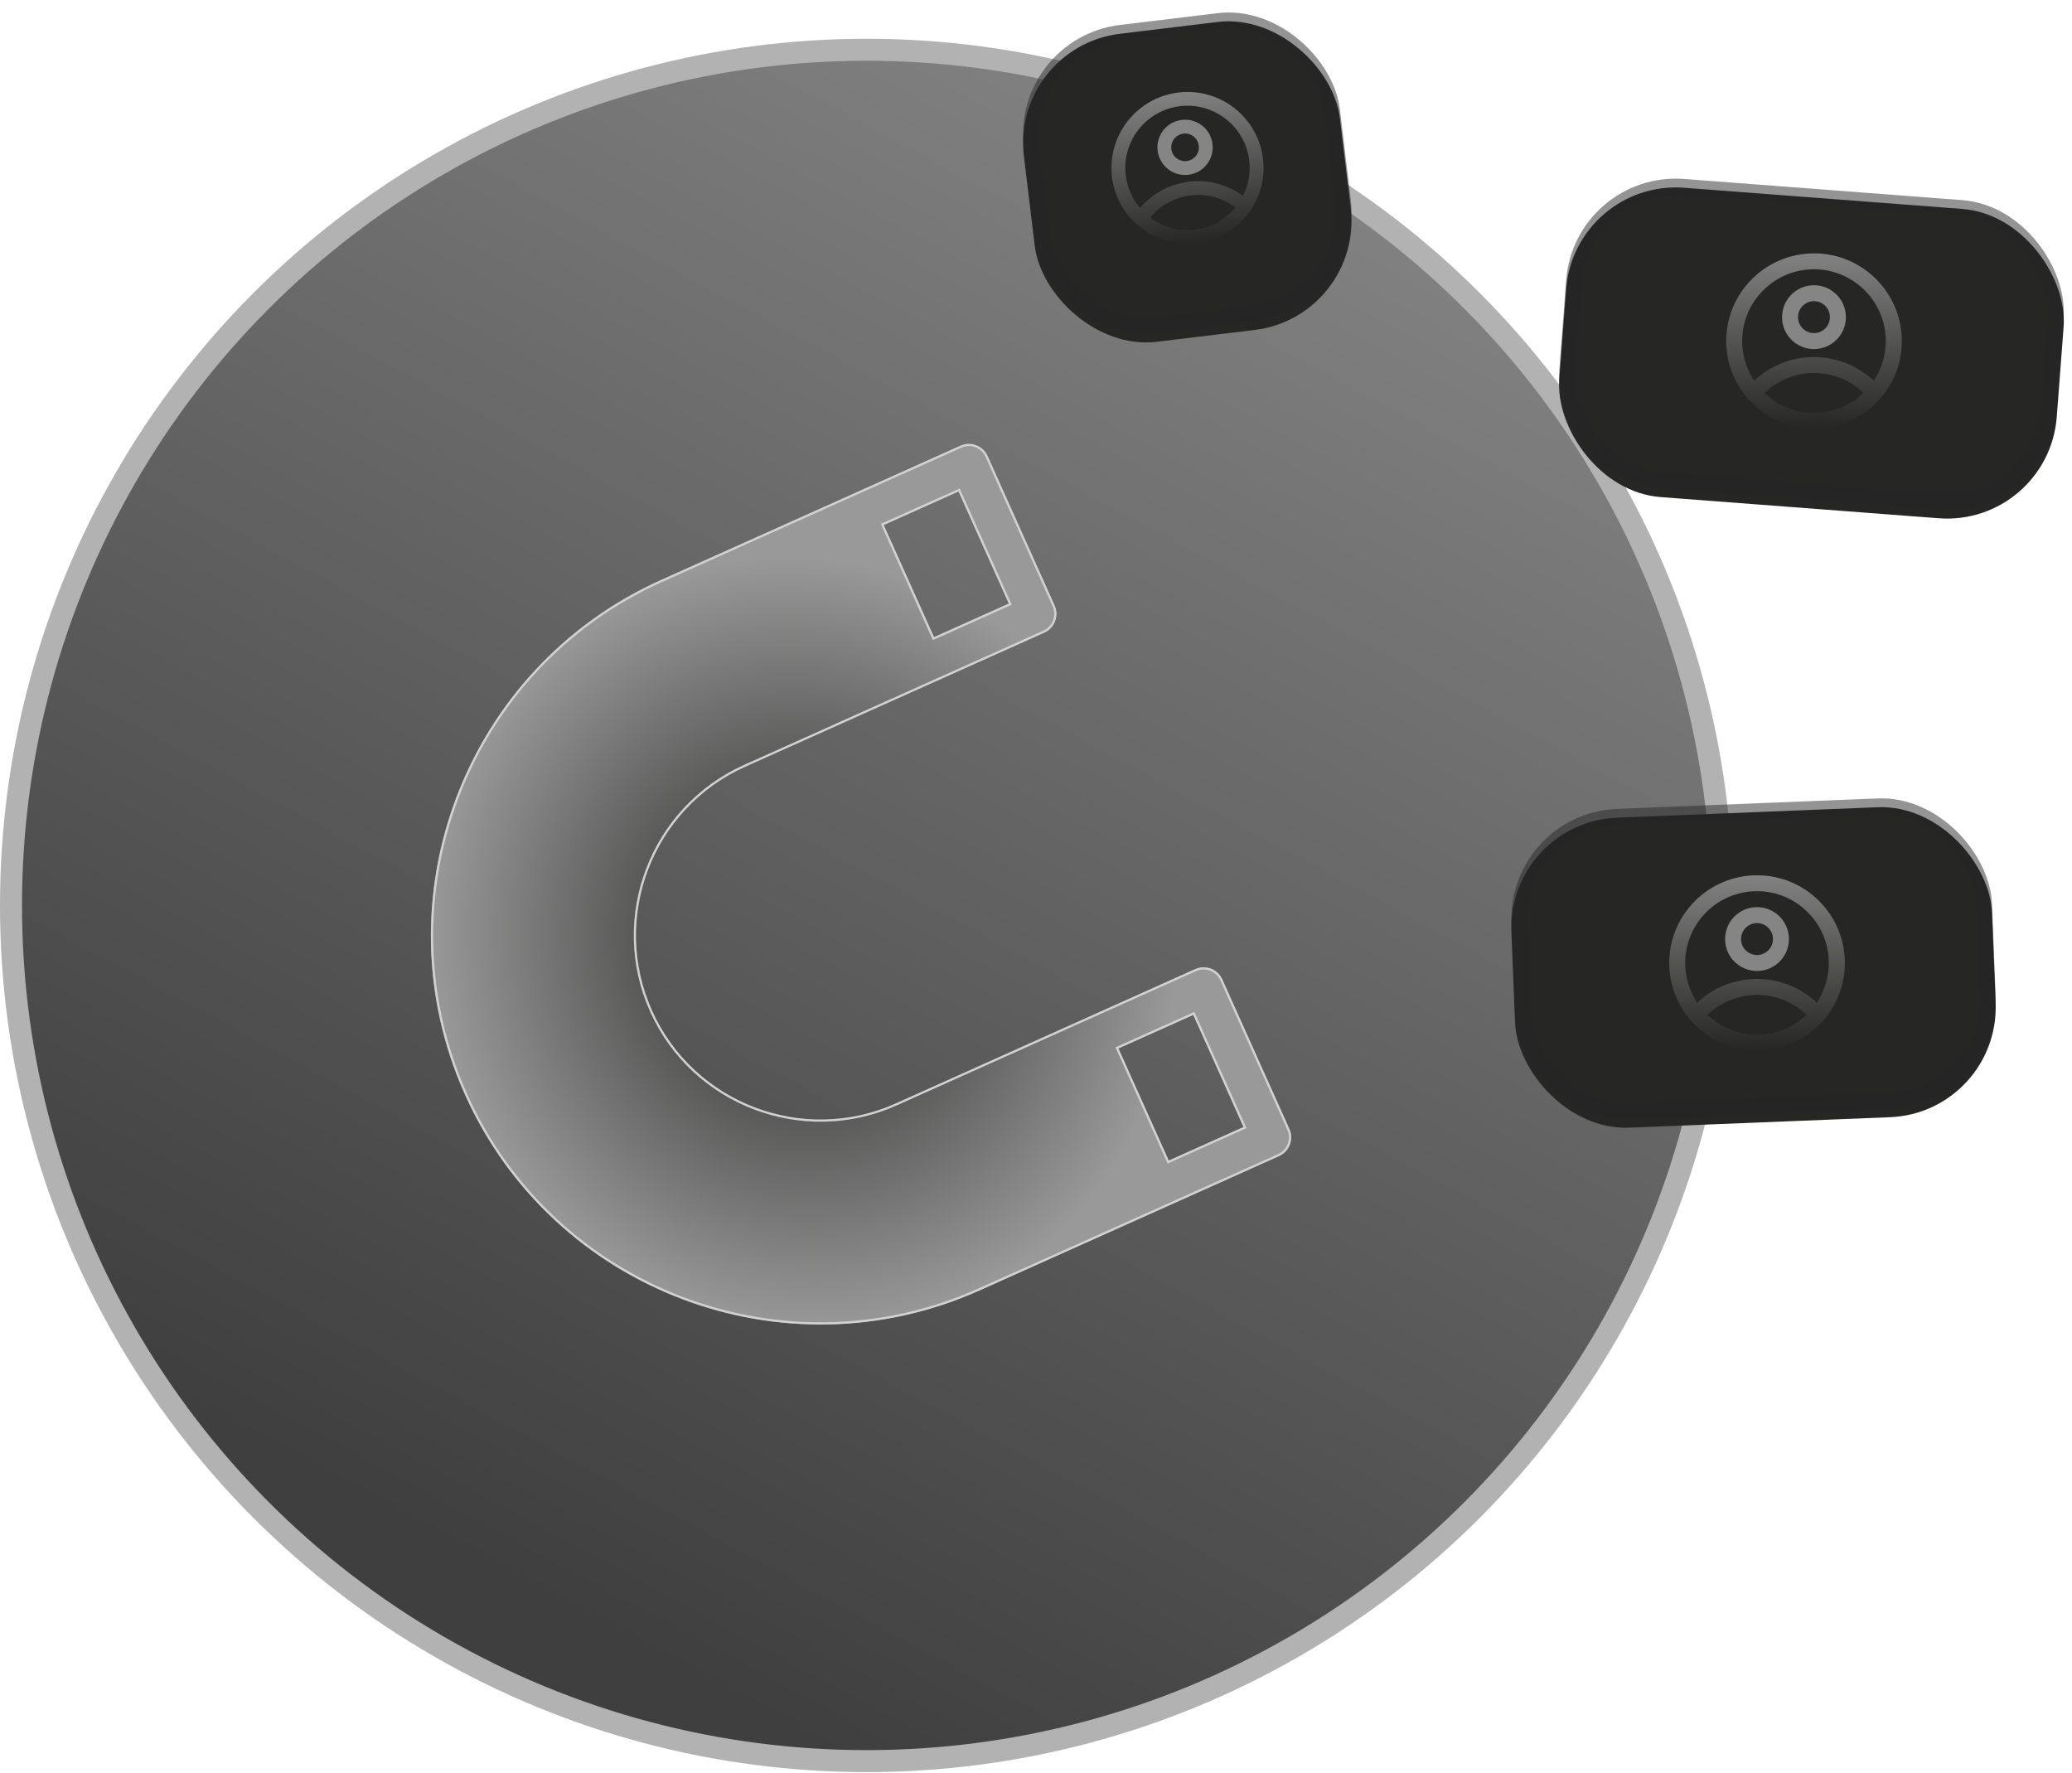
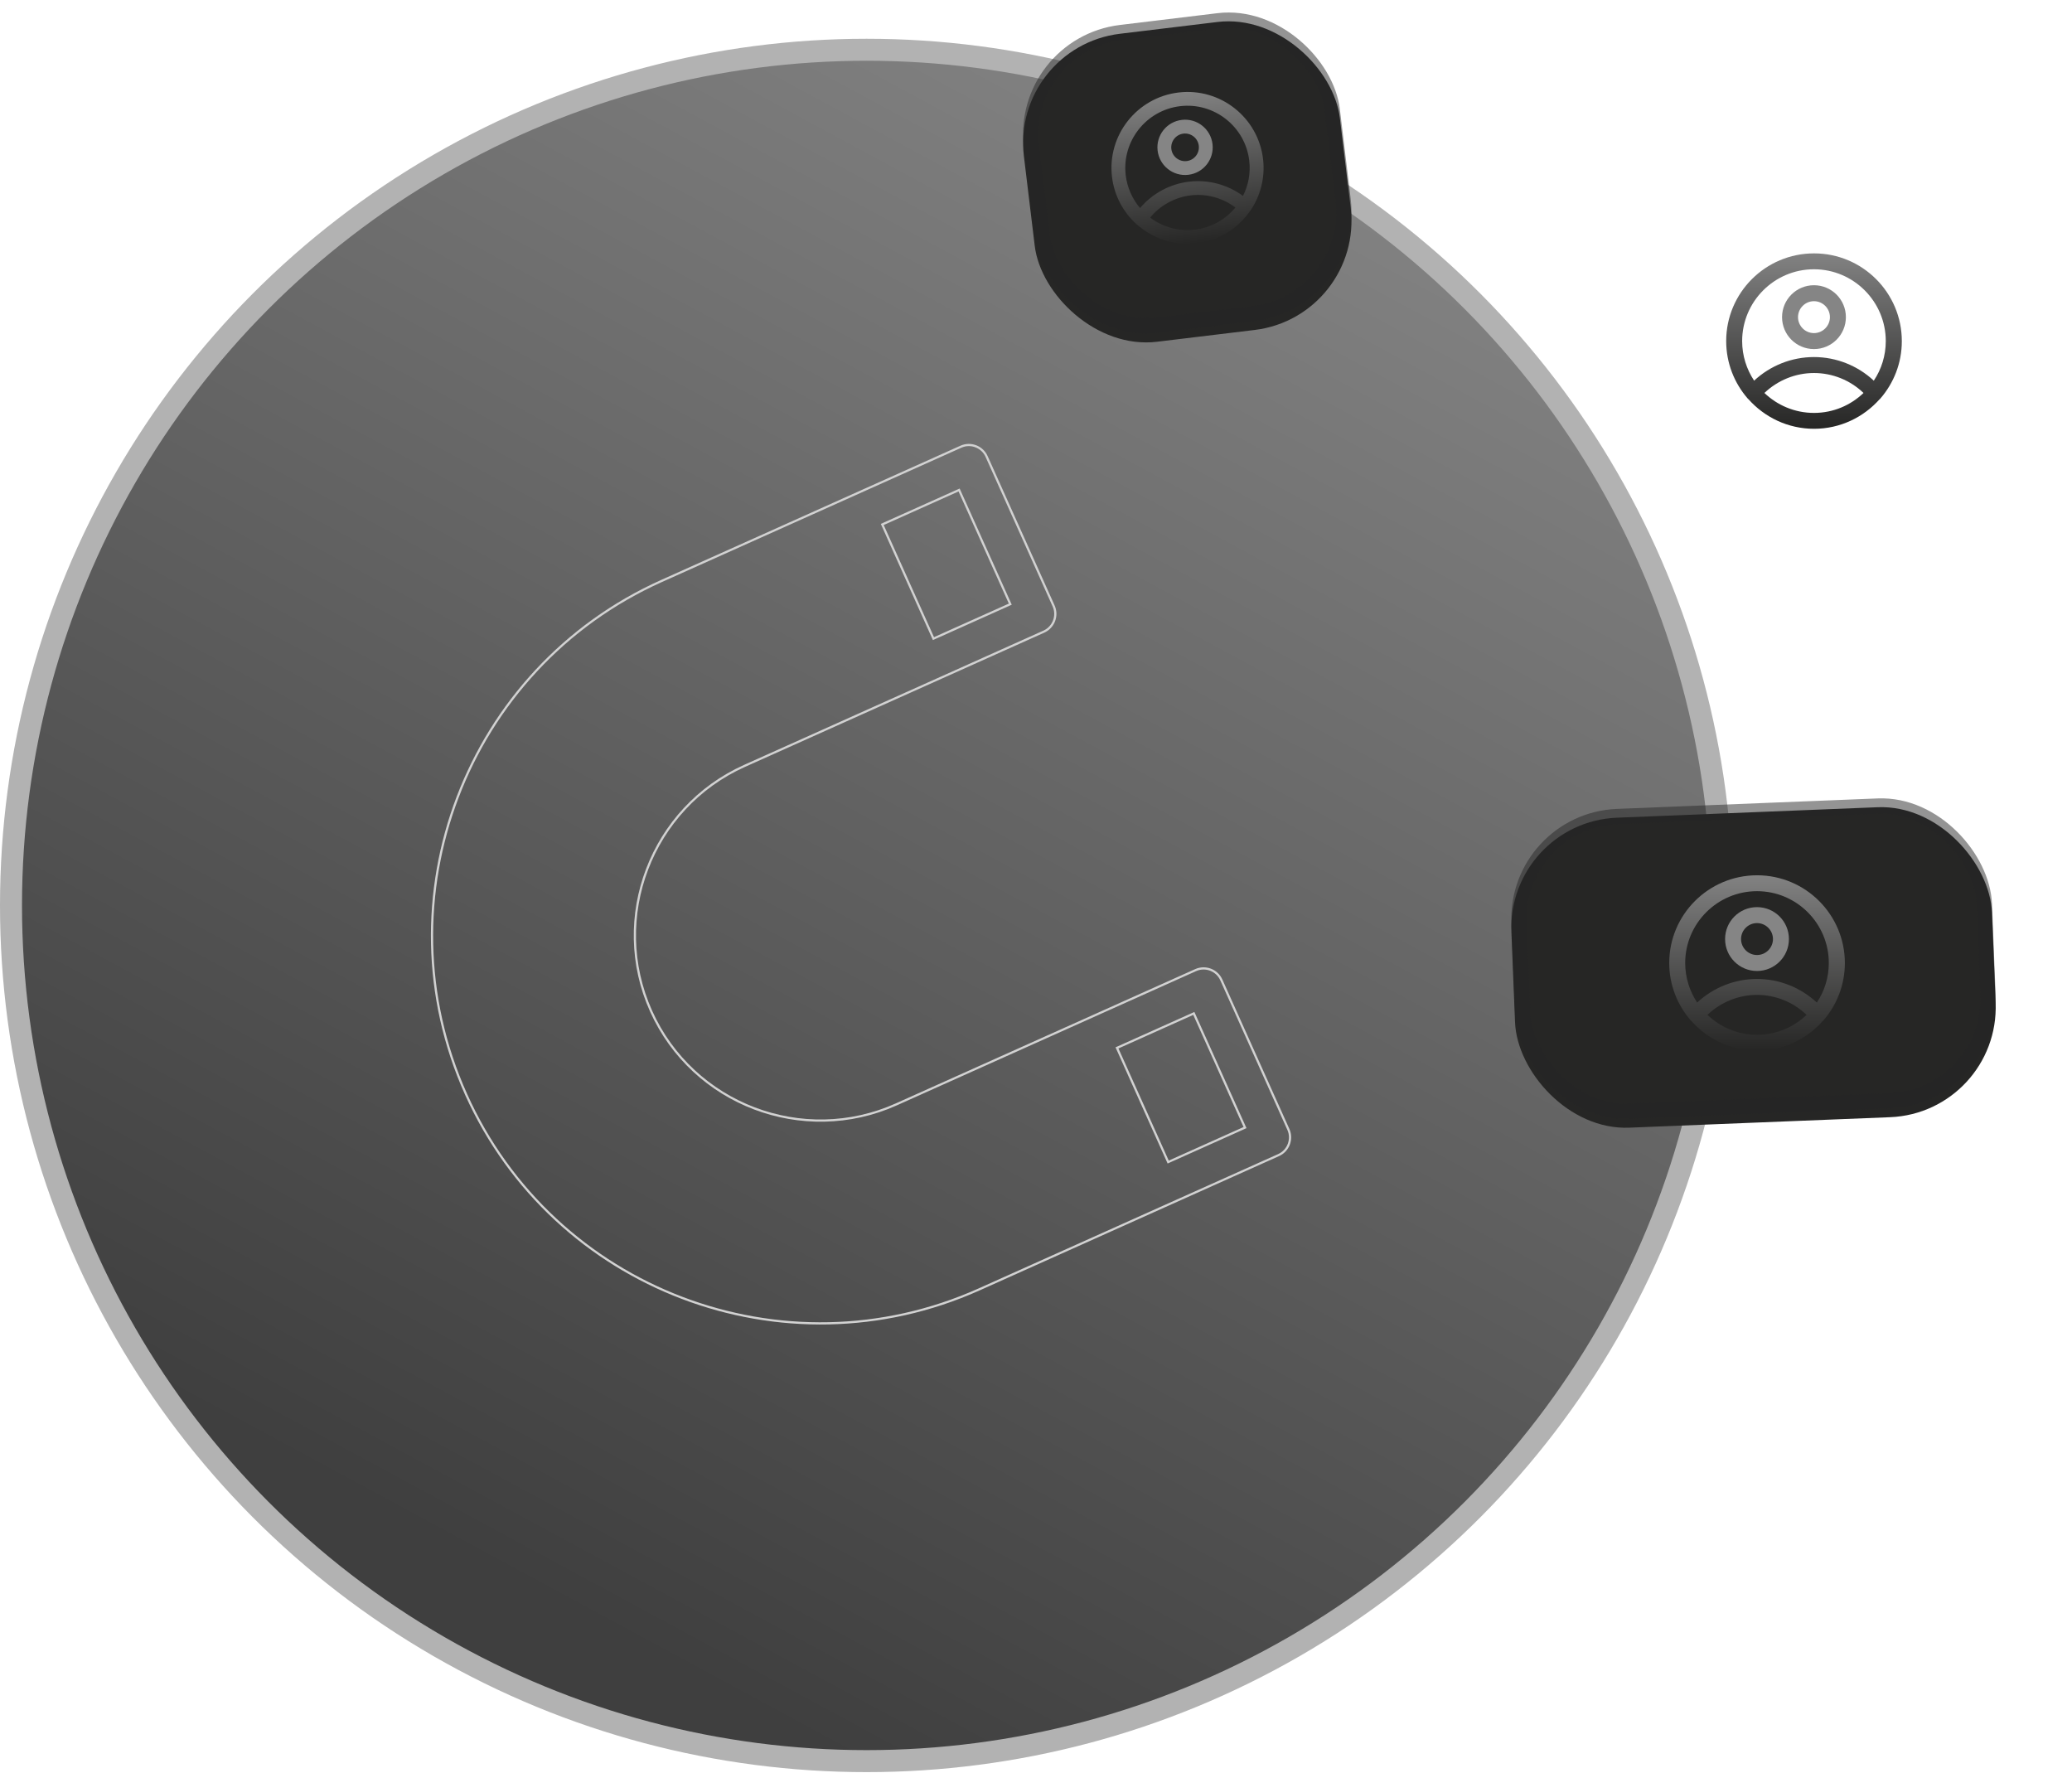
<svg xmlns="http://www.w3.org/2000/svg" width="942" height="806" viewBox="0 0 942 806" fill="none">
  <circle cx="393.979" cy="411.598" r="388.979" fill="url(#paint0_linear_53_582)" stroke="#B2B2B2" stroke-width="10" />
  <g filter="url(#filter0_i_53_582)">
    <rect x="685.13" y="369.72" width="218.666" height="141.022" rx="50" transform="rotate(-2.301 685.13 369.72)" fill="#262625" />
  </g>
  <rect x="688.768" y="373.077" width="211.666" height="134.022" rx="46.5" transform="rotate(-2.301 688.768 373.077)" stroke="#262625" stroke-opacity="0.49" stroke-width="7" />
  <g filter="url(#filter1_i_53_582)">
    <rect x="459.496" y="17.351" width="144.695" height="141.022" rx="50" transform="rotate(-6.891 459.496 17.351)" fill="#262625" />
  </g>
  <rect x="463.391" y="20.406" width="137.695" height="134.022" rx="46.5" transform="rotate(-6.891 463.391 20.406)" stroke="#262625" stroke-opacity="0.49" stroke-width="7" />
  <g filter="url(#filter2_i_53_582)">
-     <rect x="715.812" y="77.553" width="226.822" height="141.022" rx="50" transform="rotate(4.353 715.812 77.553)" fill="#262625" />
-   </g>
-   <rect x="719.036" y="81.308" width="219.822" height="134.022" rx="46.5" transform="rotate(4.353 719.036 81.308)" stroke="#262625" stroke-opacity="0.49" stroke-width="7" />
+     </g>
  <g filter="url(#filter3_d_53_582)">
-     <path d="M586.192 496.206L555.702 428.222C553.606 423.548 548.063 421.441 543.386 423.538L407.3 484.571C365.113 503.491 315.359 484.567 296.457 442.422C277.555 400.275 296.52 350.533 338.702 331.615L474.787 270.583C479.465 268.485 481.578 262.944 479.481 258.27L448.991 190.286C446.895 185.612 441.353 183.504 436.675 185.602L300.589 246.635C211.453 286.611 171.453 391.511 211.399 480.58C251.342 569.644 356.275 609.55 445.42 569.569L581.506 508.537C586.184 506.439 588.296 500.898 586.2 496.224L586.192 496.206ZM435.786 206.399L458.653 257.388L424.632 272.646L401.764 221.657L435.786 206.399ZM531.347 510.591L508.479 459.603L542.501 444.345L565.368 495.333L531.347 510.591Z" fill="url(#paint1_radial_53_582)" />
    <path d="M436.242 206.195L436.037 205.739L435.581 205.943L401.56 221.201L401.104 221.406L401.308 221.862L424.176 272.85L424.38 273.307L424.837 273.102L458.858 257.844L459.314 257.639L459.11 257.183L436.242 206.195ZM530.89 510.795L531.095 511.252L531.551 511.047L565.573 495.789L566.029 495.584L565.824 495.128L542.957 444.14L542.752 443.684L542.296 443.888L508.275 459.146L507.818 459.351L508.023 459.807L530.89 510.795ZM555.246 428.427L585.736 496.411L585.744 496.429C587.727 500.851 585.728 506.096 581.301 508.081L445.216 569.113C356.322 608.981 251.686 569.187 211.855 480.375C172.022 391.559 211.909 286.954 300.794 247.091L436.879 186.059C441.306 184.073 446.552 186.069 448.535 190.49L479.025 258.475C481.008 262.896 479.009 268.142 474.583 270.127L338.497 331.159C296.063 350.19 276.986 400.227 296.001 442.626C315.016 485.024 365.066 504.06 407.505 485.027L543.59 423.995C548.017 422.01 553.263 424.005 555.246 428.427Z" stroke="#D2D2D2" />
  </g>
  <path d="M828.686 464.135H828.759C828.831 464.062 828.868 463.989 828.94 463.917C835.035 456.915 838.735 447.773 838.735 437.797C838.735 415.777 820.85 397.89 798.828 397.89C776.806 397.89 758.886 415.739 758.886 437.758C758.886 447.735 762.587 456.877 768.681 463.878C768.754 463.951 768.79 464.023 768.863 464.096H768.935C776.263 472.367 786.929 477.627 798.828 477.627C810.727 477.627 821.391 472.367 828.72 464.096L828.686 464.135ZM771.585 455.755C768.175 450.603 766.143 444.4 766.143 437.761C766.143 419.767 780.799 405.113 798.791 405.113C816.783 405.113 831.439 419.769 831.439 437.761C831.439 444.4 829.443 450.603 825.997 455.755C818.633 448.898 808.91 445.016 798.788 445.016C788.666 445.016 778.945 448.898 771.579 455.755H771.585ZM798.794 452.272C807.21 452.272 815.264 455.537 821.323 461.341C815.446 466.964 807.537 470.411 798.794 470.411C790.05 470.411 782.106 466.928 776.265 461.341C782.323 455.573 790.377 452.272 798.794 452.272Z" fill="url(#paint2_linear_53_582)" />
  <path d="M813.305 426.878C813.305 418.861 806.811 412.367 798.794 412.367C790.776 412.367 784.283 418.861 784.283 426.878C784.283 434.896 790.776 441.389 798.794 441.389C806.811 441.389 813.305 434.896 813.305 426.878ZM791.538 426.878C791.538 422.888 794.803 419.623 798.794 419.623C802.784 419.623 806.049 422.888 806.049 426.878C806.049 430.869 802.784 434.134 798.794 434.134C794.803 434.134 791.538 430.869 791.538 426.878Z" fill="#858585" />
  <path d="M854.583 181.426H854.656C854.728 181.354 854.765 181.281 854.837 181.208C860.932 174.207 864.632 165.065 864.632 155.089C864.632 133.069 846.747 115.182 824.725 115.182C802.703 115.182 784.783 133.03 784.783 155.05C784.783 165.026 788.483 174.168 794.578 181.17C794.651 181.242 794.687 181.315 794.759 181.387H794.832C802.16 189.659 812.826 194.919 824.725 194.919C836.624 194.919 847.288 189.659 854.617 181.387L854.583 181.426ZM797.482 173.046C794.072 167.895 792.04 161.691 792.04 155.053C792.04 137.059 806.696 122.405 824.688 122.405C842.68 122.405 857.336 137.061 857.336 155.053C857.336 161.691 855.34 167.895 851.894 173.046C844.53 166.19 834.807 162.308 824.685 162.308C814.563 162.308 804.842 166.19 797.476 173.046H797.482ZM824.691 169.564C833.107 169.564 841.161 172.828 847.219 178.633C841.343 184.256 833.434 187.702 824.691 187.702C815.947 187.702 808.003 184.22 802.162 178.633C808.22 172.865 816.274 169.564 824.691 169.564Z" fill="url(#paint3_linear_53_582)" />
  <path d="M839.202 144.17C839.202 136.152 832.708 129.659 824.691 129.659C816.673 129.659 810.18 136.152 810.18 144.17C810.18 152.187 816.673 158.681 824.691 158.681C832.708 158.681 839.202 152.187 839.202 144.17ZM817.435 144.17C817.435 140.179 820.7 136.914 824.691 136.914C828.681 136.914 831.946 140.179 831.946 144.17C831.946 148.16 828.681 151.425 824.691 151.425C820.7 151.425 817.435 148.16 817.435 144.17Z" fill="#858585" />
  <path d="M568.263 95.989L568.326 95.982C568.381 95.912 568.404 95.846 568.459 95.776C572.991 89.135 575.245 80.897 574.232 72.316C571.997 53.377 554.798 39.807 535.857 42.043C516.916 44.279 503.314 61.45 505.55 80.389C506.563 88.97 510.673 96.457 516.626 101.861C516.696 101.916 516.735 101.974 516.804 102.029L516.867 102.022C524.009 108.392 533.717 111.834 543.951 110.626C554.186 109.418 562.824 103.811 568.288 95.953L568.263 95.989ZM518.299 94.579C514.843 90.494 512.466 85.365 511.792 79.655C509.965 64.178 521.083 50.086 536.558 48.26C552.033 46.433 566.126 57.551 567.953 73.026C568.627 78.736 567.541 84.274 565.099 89.055C558.069 83.905 549.313 81.553 540.606 82.581C531.9 83.609 523.933 87.934 518.294 94.579L518.299 94.579ZM541.348 88.821C548.587 87.966 555.845 89.957 561.646 94.334C557.162 99.767 550.71 103.534 543.19 104.422C535.669 105.31 528.483 103.121 522.892 98.909C527.517 93.332 534.109 89.675 541.348 88.821Z" fill="url(#paint4_linear_53_582)" />
  <path d="M551.251 65.506C550.437 58.611 544.193 53.685 537.297 54.499C530.401 55.312 525.475 61.557 526.289 68.453C527.103 75.349 533.347 80.274 540.243 79.46C547.139 78.647 552.065 72.402 551.251 65.506ZM532.53 67.716C532.124 64.284 534.601 61.144 538.033 60.739C541.466 60.334 544.605 62.811 545.011 66.243C545.416 69.675 542.939 72.815 539.507 73.22C536.074 73.625 532.935 71.148 532.53 67.716Z" fill="#858585" />
  <defs>
    <filter id="filter0_i_53_582" x="687.097" y="362.907" width="220.219" height="149.755" filterUnits="userSpaceOnUse" color-interpolation-filters="sRGB">
      <feFlood flood-opacity="0" result="BackgroundImageFix" />
      <feBlend mode="normal" in="SourceGraphic" in2="BackgroundImageFix" result="shape" />
      <feColorMatrix in="SourceAlpha" type="matrix" values="0 0 0 0 0 0 0 0 0 0 0 0 0 0 0 0 0 0 127 0" result="hardAlpha" />
      <feMorphology radius="8" operator="erode" in="SourceAlpha" result="effect1_innerShadow_53_582" />
      <feOffset dy="4" />
      <feGaussianBlur stdDeviation="10.45" />
      <feComposite in2="hardAlpha" operator="arithmetic" k2="-1" k3="1" />
      <feColorMatrix type="matrix" values="0 0 0 0 0.511 0 0 0 0 0.511 0 0 0 0 0.511 0 0 0 1 0" />
      <feBlend mode="normal" in2="shape" result="effect1_innerShadow_53_582" />
    </filter>
    <filter id="filter1_i_53_582" x="465.129" y="5.623" width="149.304" height="150.098" filterUnits="userSpaceOnUse" color-interpolation-filters="sRGB">
      <feFlood flood-opacity="0" result="BackgroundImageFix" />
      <feBlend mode="normal" in="SourceGraphic" in2="BackgroundImageFix" result="shape" />
      <feColorMatrix in="SourceAlpha" type="matrix" values="0 0 0 0 0 0 0 0 0 0 0 0 0 0 0 0 0 0 127 0" result="hardAlpha" />
      <feMorphology radius="8" operator="erode" in="SourceAlpha" result="effect1_innerShadow_53_582" />
      <feOffset dy="4" />
      <feGaussianBlur stdDeviation="10.45" />
      <feComposite in2="hardAlpha" operator="arithmetic" k2="-1" k3="1" />
      <feColorMatrix type="matrix" values="0 0 0 0 0.511 0 0 0 0 0.511 0 0 0 0 0.511 0 0 0 1 0" />
      <feBlend mode="normal" in2="shape" result="effect1_innerShadow_53_582" />
    </filter>
    <filter id="filter2_i_53_582" x="708.757" y="81.201" width="229.574" height="154.534" filterUnits="userSpaceOnUse" color-interpolation-filters="sRGB">
      <feFlood flood-opacity="0" result="BackgroundImageFix" />
      <feBlend mode="normal" in="SourceGraphic" in2="BackgroundImageFix" result="shape" />
      <feColorMatrix in="SourceAlpha" type="matrix" values="0 0 0 0 0 0 0 0 0 0 0 0 0 0 0 0 0 0 127 0" result="hardAlpha" />
      <feMorphology radius="8" operator="erode" in="SourceAlpha" result="effect1_innerShadow_53_582" />
      <feOffset dy="4" />
      <feGaussianBlur stdDeviation="10.45" />
      <feComposite in2="hardAlpha" operator="arithmetic" k2="-1" k3="1" />
      <feColorMatrix type="matrix" values="0 0 0 0 0.511 0 0 0 0 0.511 0 0 0 0 0.511 0 0 0 1 0" />
      <feBlend mode="normal" in2="shape" result="effect1_innerShadow_53_582" />
    </filter>
    <filter id="filter3_d_53_582" x="179.81" y="184.79" width="423.301" height="433.406" filterUnits="userSpaceOnUse" color-interpolation-filters="sRGB">
      <feFlood flood-opacity="0" result="BackgroundImageFix" />
      <feColorMatrix in="SourceAlpha" type="matrix" values="0 0 0 0 0 0 0 0 0 0 0 0 0 0 0 0 0 0 127 0" result="hardAlpha" />
      <feOffset dy="17" />
      <feGaussianBlur stdDeviation="8.05" />
      <feComposite in2="hardAlpha" operator="out" />
      <feColorMatrix type="matrix" values="0 0 0 0 0 0 0 0 0 0 0 0 0 0 0 0 0 0 0.25 0" />
      <feBlend mode="normal" in2="BackgroundImageFix" result="effect1_dropShadow_53_582" />
      <feBlend mode="normal" in="SourceGraphic" in2="effect1_dropShadow_53_582" result="shape" />
    </filter>
    <linearGradient id="paint0_linear_53_582" x1="872.572" y1="-79.334" x2="393.979" y2="805.578" gradientUnits="userSpaceOnUse">
      <stop stop-color="#606060" />
      <stop offset="0.263" stop-color="#828282" />
      <stop offset="1" stop-color="#3F3F3F" />
    </linearGradient>
    <radialGradient id="paint1_radial_53_582" cx="0" cy="0" r="1" gradientUnits="userSpaceOnUse" gradientTransform="translate(364.497 411.918) rotate(155.844) scale(167.791 176.962)">
      <stop stop-color="#262625" />
      <stop offset="1" stop-color="#999999" />
    </radialGradient>
    <linearGradient id="paint2_linear_53_582" x1="798.811" y1="397.89" x2="798.811" y2="477.627" gradientUnits="userSpaceOnUse">
      <stop stop-color="#828282" />
      <stop offset="1" stop-color="#262625" />
    </linearGradient>
    <linearGradient id="paint3_linear_53_582" x1="824.708" y1="115.182" x2="824.708" y2="194.919" gradientUnits="userSpaceOnUse">
      <stop stop-color="#828282" />
      <stop offset="1" stop-color="#262625" />
    </linearGradient>
    <linearGradient id="paint4_linear_53_582" x1="535.842" y1="42.045" x2="543.937" y2="110.627" gradientUnits="userSpaceOnUse">
      <stop stop-color="#828282" />
      <stop offset="1" stop-color="#262625" />
    </linearGradient>
  </defs>
</svg>